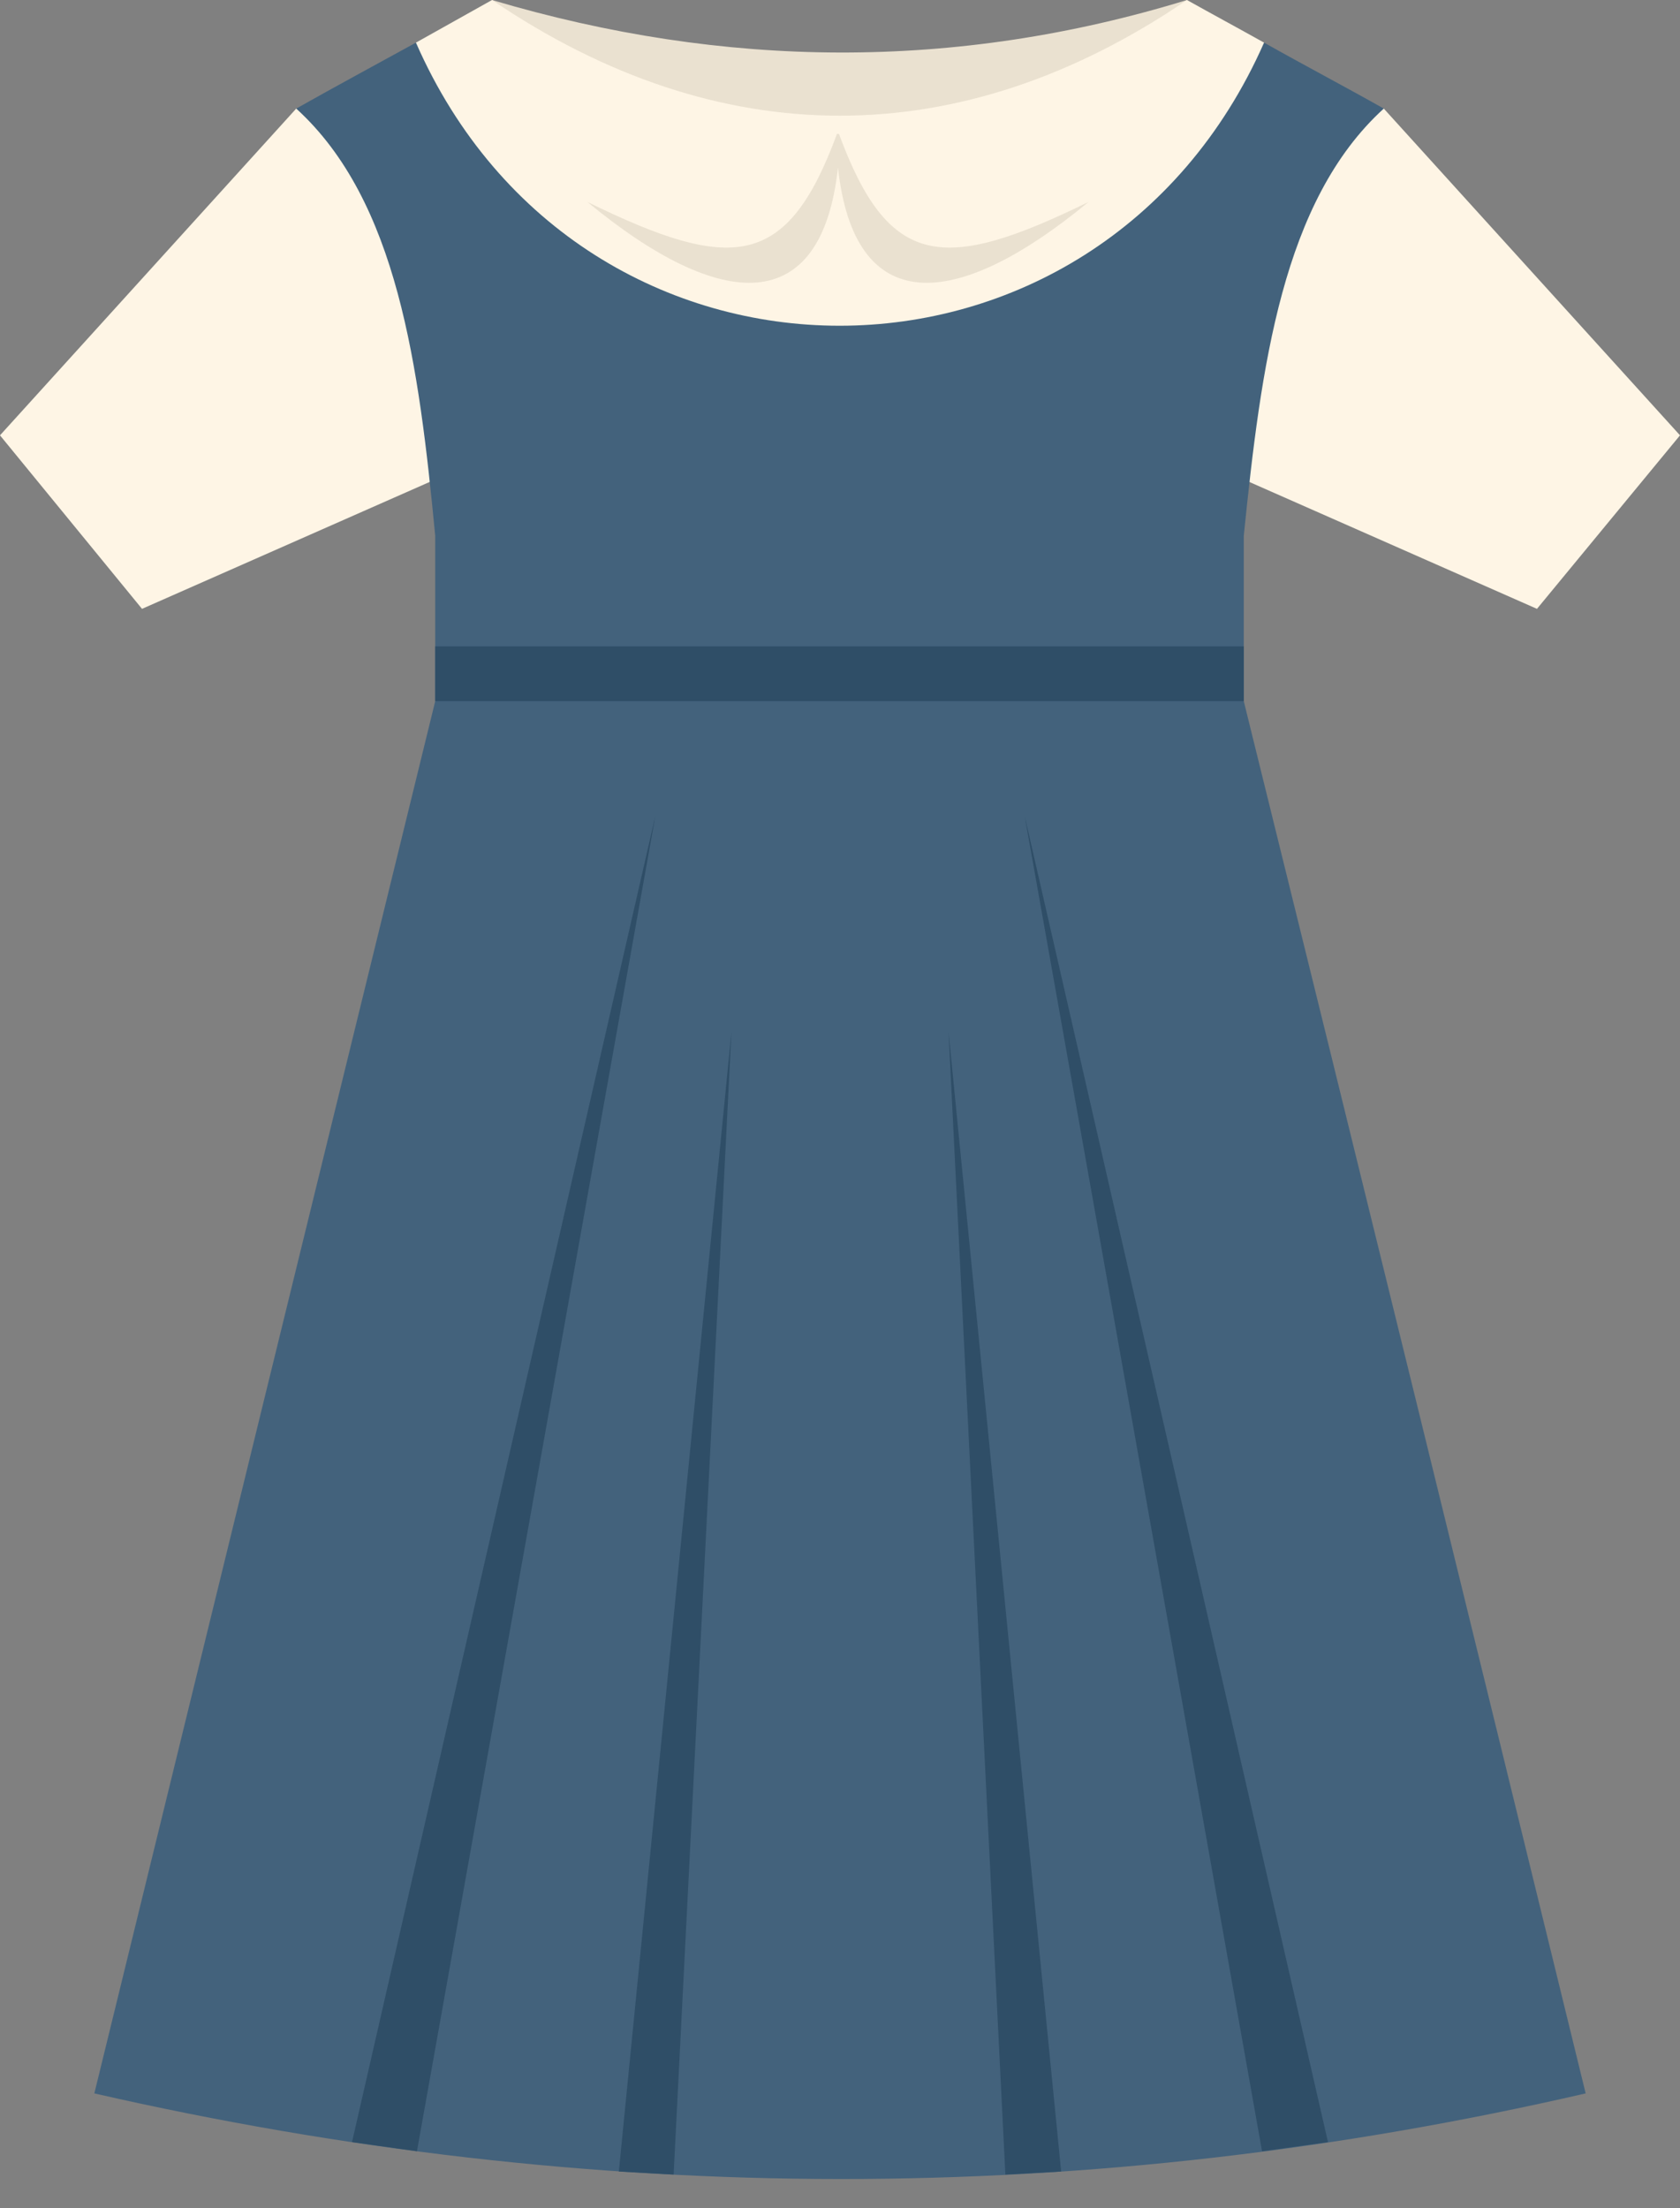
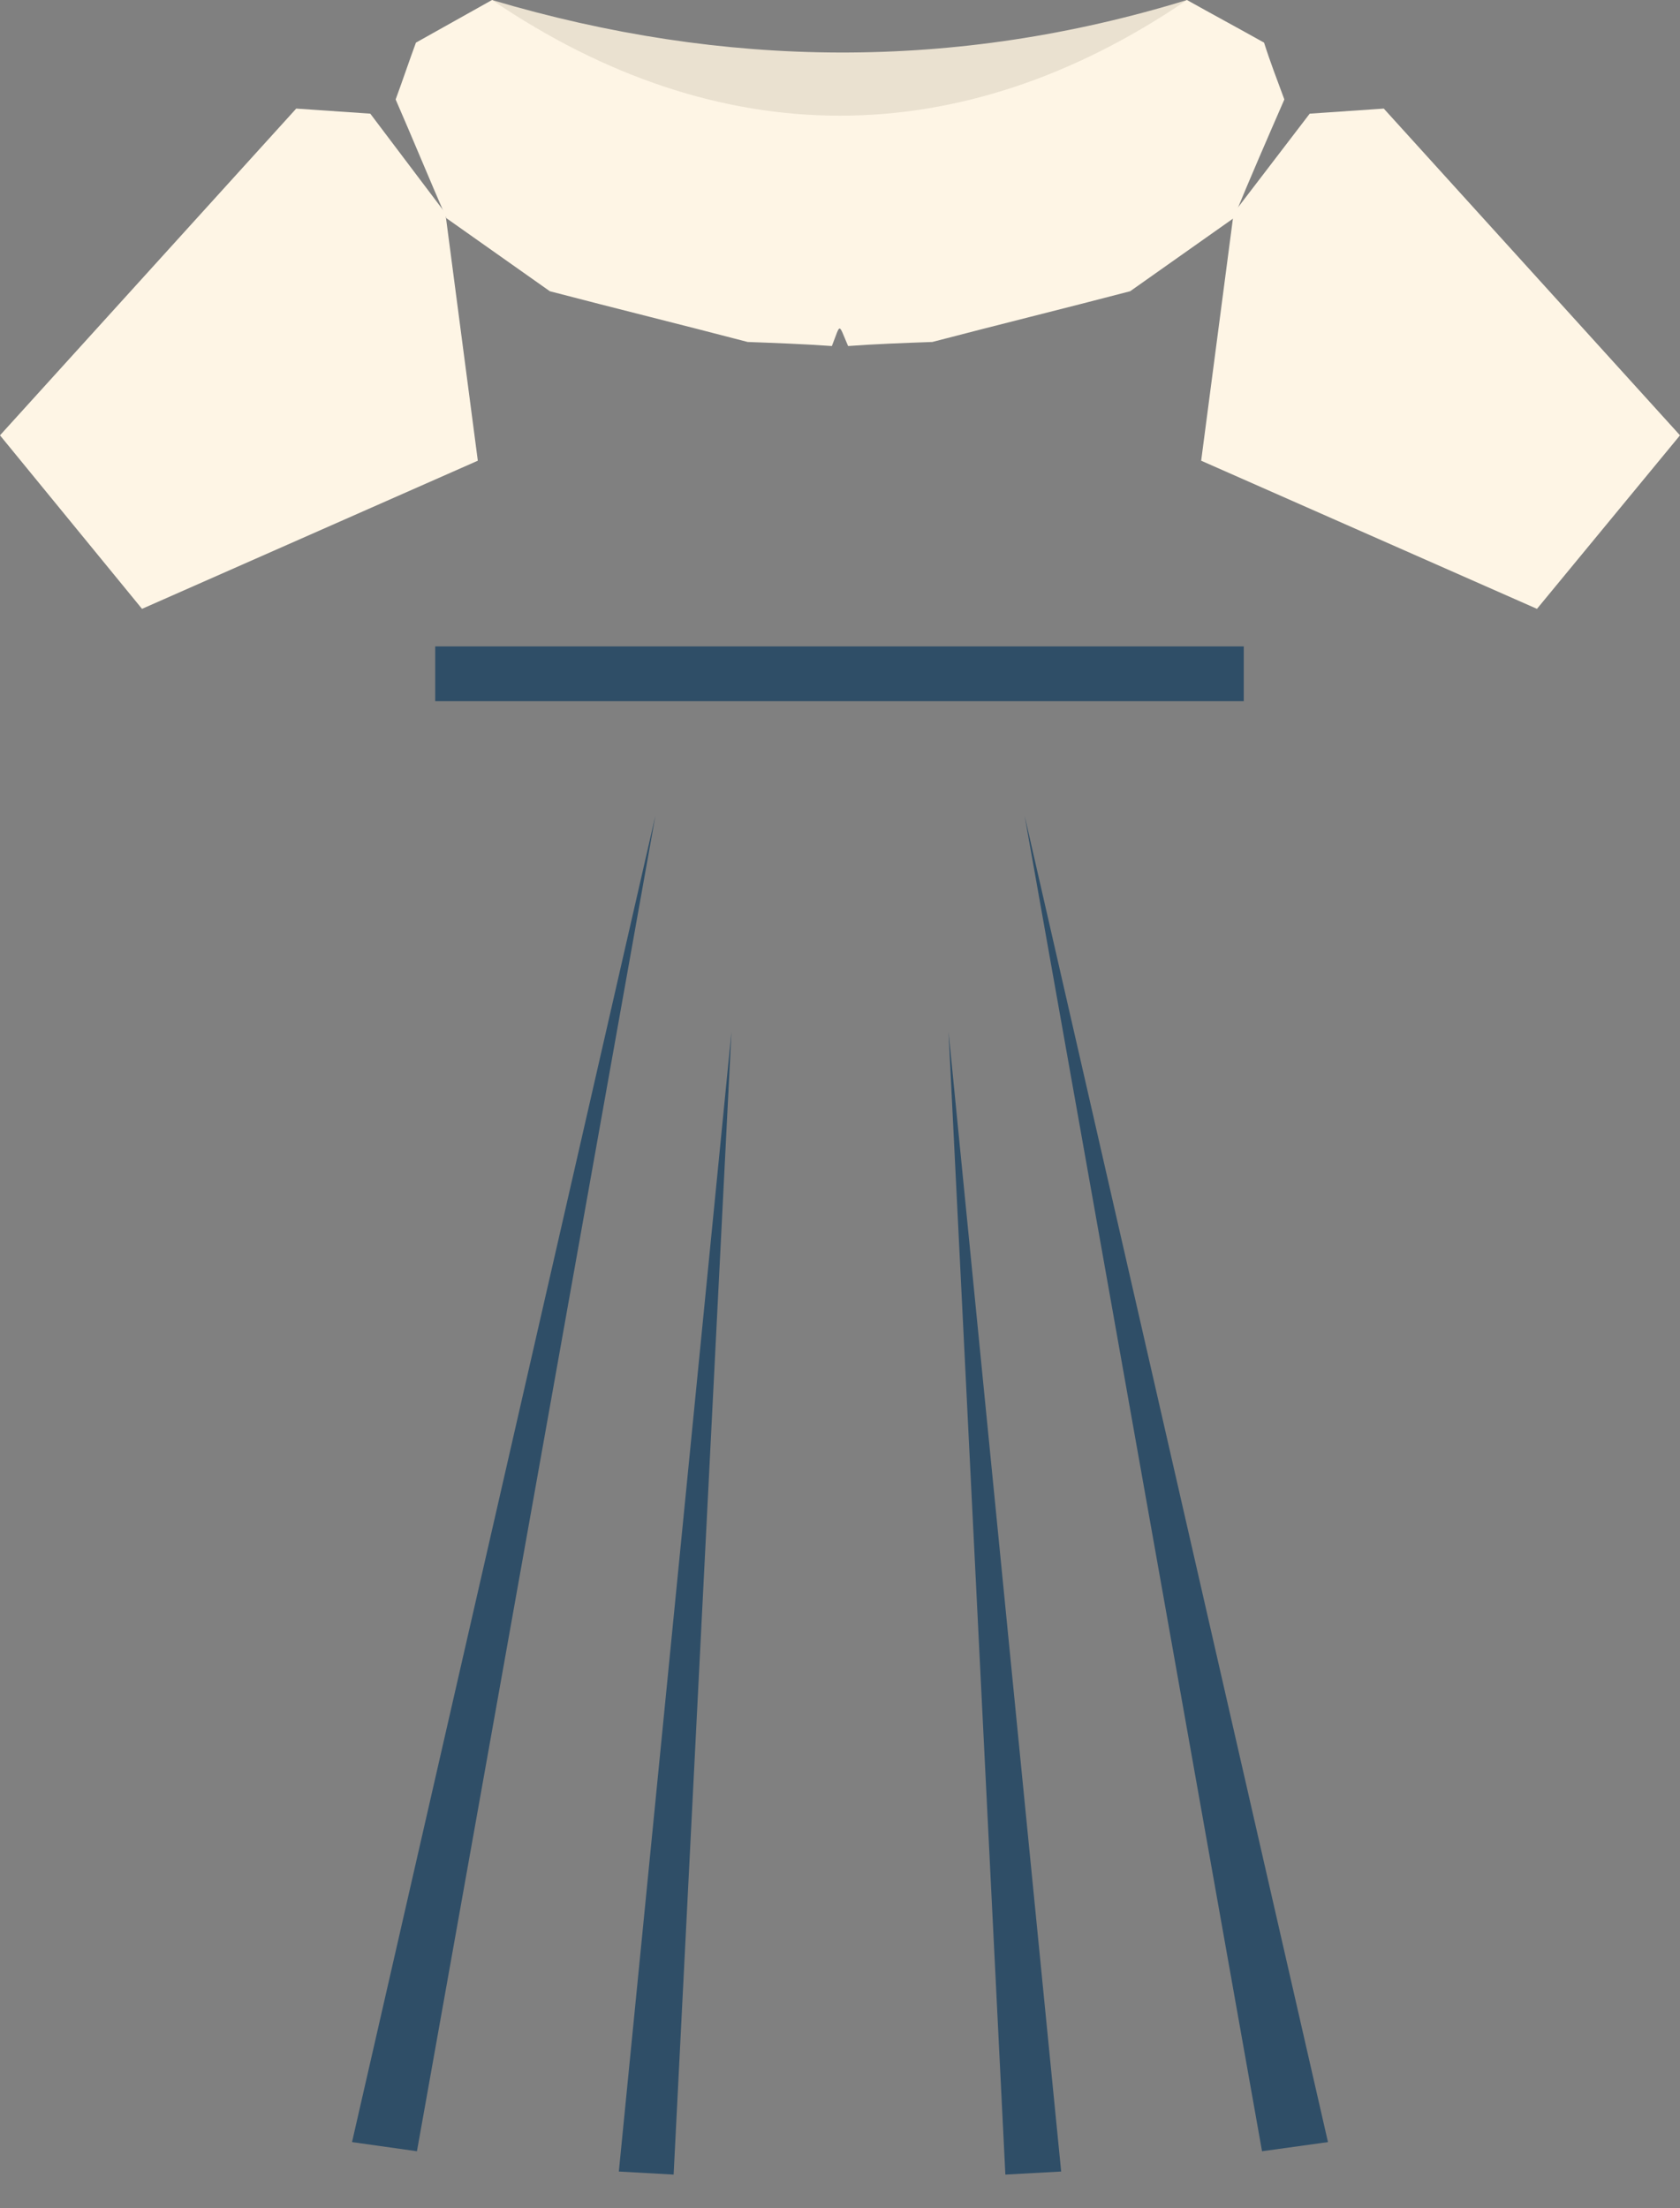
<svg xmlns="http://www.w3.org/2000/svg" height="3247.8" preserveAspectRatio="xMidYMid meet" version="1.0" viewBox="1264.2 897.0 2471.6 3247.8" width="2471.6" zoomAndPan="magnify">
  <rect x="1264.2" y="897.0" width="2471.6" height="3247.8" fill="#808080" stroke="none" />
  <g clip-rule="evenodd" fill-rule="evenodd">
    <g id="change1_1">
      <path d="M1988.056,897.019c341.797,101.489,682.091,104.473,1022.392,0 c2.984,17.909,5.975,35.819,8.959,55.224c0,0-501.493,250.747-489.559,243.284c11.942-8.959-389.55-86.571-389.55-86.571 c-55.224-50.745-111.935-100.001-167.159-150.746C1977.609,937.317,1983.584,916.424,1988.056,897.019L1988.056,897.019z" fill="#eae1d0" />
    </g>
    <g id="change2_1">
      <path d="M1988.056,897.019 c-37.306,20.893-74.621,41.786-111.935,62.687c-10.447,28.356-19.406,55.224-29.852,83.58 c25.373,58.207,49.257,116.423,74.629,174.63c50.744,35.819,101.489,71.637,152.234,107.464 c97.017,25.372,194.035,49.249,291.044,74.621c40.298,1.496,82.092,2.992,123.886,5.975c13.43-34.331,8.959-34.331,23.876,0 c40.298-2.984,82.092-4.479,123.885-5.975c97.01-25.372,194.027-49.249,291.045-74.621 c50.744-35.827,101.489-71.645,152.241-107.464c23.876-58.207,49.249-116.423,74.621-174.63 c-10.446-28.356-20.893-55.224-29.852-83.58c-37.314-20.901-76.117-41.794-113.431-62.687 C2677.609,1123.881,2322.39,1123.881,1988.056,897.019L1988.056,897.019z" fill="#fef5e5" />
    </g>
    <g id="change2_2">
      <path d="M1700.003 1056.715L1264.179 1537.316 1473.132 1792.542 1967.163 1574.63 1919.402 1210.444 1808.954 1064.178z" fill="#fef5e5" />
    </g>
    <g id="change2_3">
      <path d="M3300.005 1056.715L3735.82 1537.316 3525.371 1792.542 3031.341 1574.63 3079.11 1210.444 3191.046 1064.178z" fill="#fef5e5" />
    </g>
    <g id="change3_1">
-       <path d="M3597.017,3976.121 c-167.167-683.578-334.326-1365.669-502.989-2047.759c0-26.868,0-53.736,0-80.596c0-53.736,0-108.96,0-162.688 c25.38-249.251,56.72-492.535,205.978-628.363c-58.216-32.835-117.911-64.174-176.126-97.009 c-244.771,555.221-1004.475,555.221-1247.758,0c-59.704,32.835-117.911,64.174-176.118,97.009 c149.25,135.828,180.598,379.112,204.474,628.363c0,53.728,0,108.952,0,162.688c0,26.86,0,53.728,0,80.596 c-167.167,682.09-334.326,1364.181-501.493,2047.759C2134.33,4143.288,2865.669,4144.776,3597.017,3976.121L3597.017,3976.121z" fill="#43627c" />
-     </g>
+       </g>
    <g id="change4_1">
      <path d="M1782.087,4047.766c31.347,4.479,64.182,8.95,95.522,13.43 l350.748-1964.18L1782.087,4047.766z M2174.628,4091.048c26.868,1.496,53.728,2.984,80.596,4.479l85.075-1680.598 L2174.628,4091.048z M2743.288,4095.527c26.861-1.496,55.224-2.984,82.084-4.479L2659.7,2414.929L2743.288,4095.527z M3120.896,4061.196c32.834-4.479,64.182-8.951,97.017-13.43l-446.27-1950.75L3120.896,4061.196z" fill="#2f4e67" />
    </g>
    <g id="change4_2">
      <path d="M1904.476 1847.765H3094.027V1928.361H1904.476z" fill="#2f4e67" />
    </g>
    <g id="change1_2">
-       <path d="M2498.509,1094.029 c73.133,198.506,153.729,204.482,367.161,100.001c-197.011,162.688-344.773,170.151-368.649-50.744 c-23.885,220.895-171.646,213.432-368.665,50.744c213.432,104.48,294.036,98.505,367.169-100.001H2498.509z" fill="#eae1d0" />
-     </g>
+       </g>
  </g>
</svg>